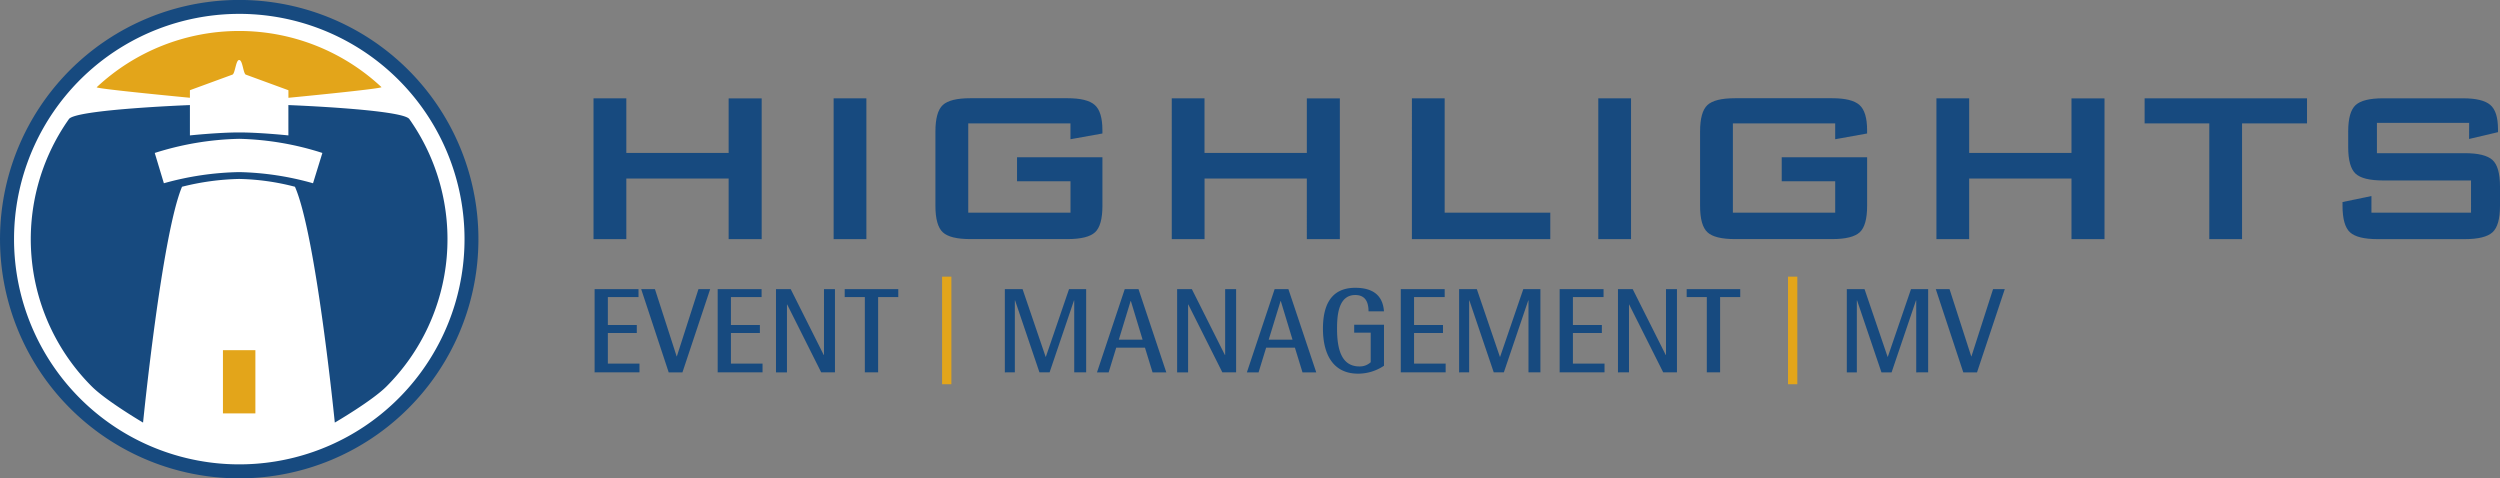
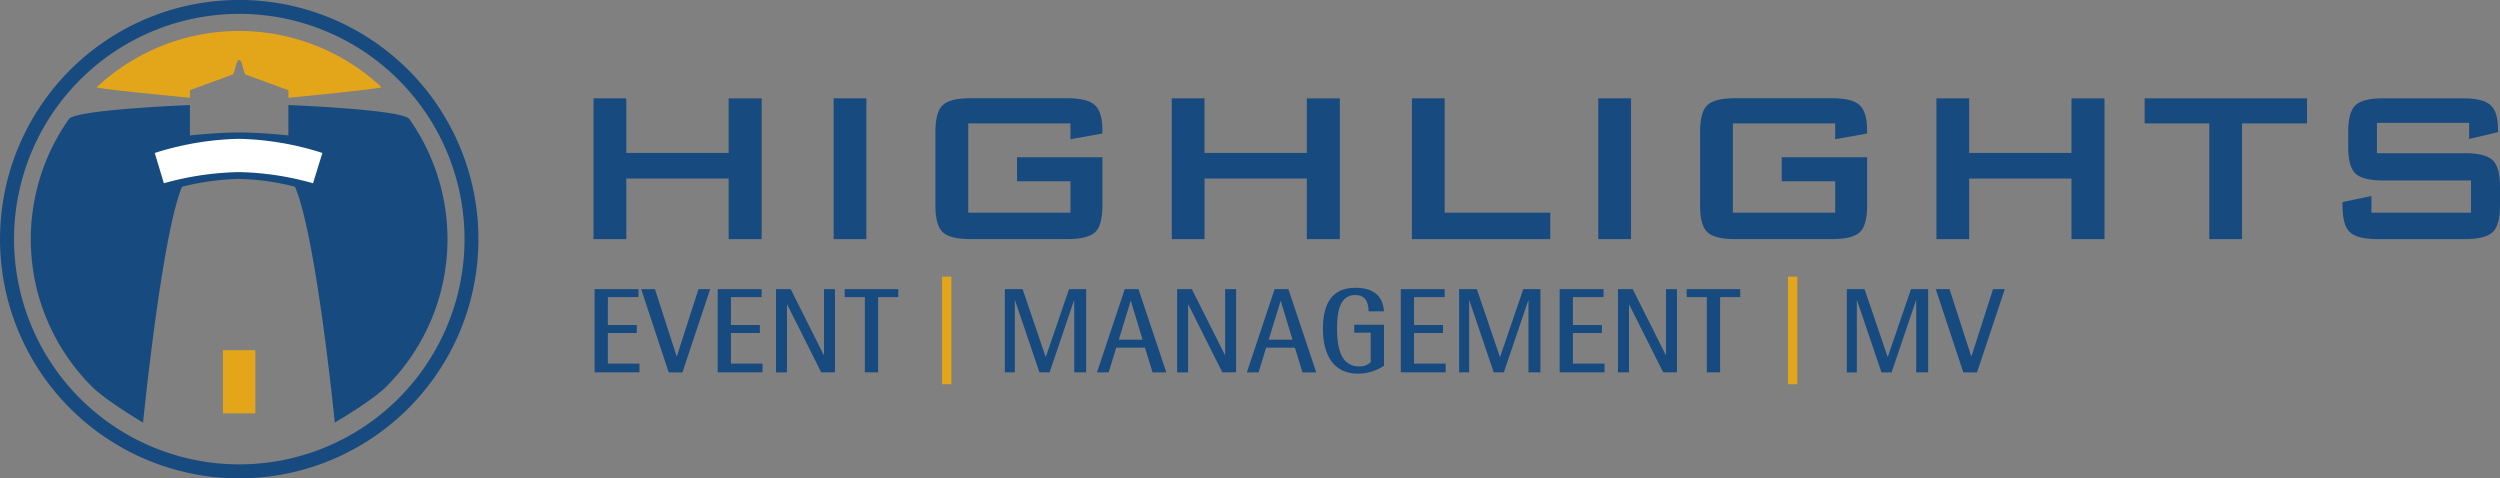
<svg xmlns="http://www.w3.org/2000/svg" width="403.359" height="77.182" viewBox="0 0 403.359 77.182">
  <rect x="0" y="0" width="403.359" height="77.182" fill="#808080" stroke="none" />
  <g id="Logo_Horizontal_Zeichenfläche_dunkel" data-name="Logo_Horizontal_Zeichenfläche dunkel" transform="translate(-15.8 -10.62)">
    <g id="uuid-0a725036-c460-4bce-9fe5-f6d0393a198a" transform="translate(328.124 57.265)">
      <path id="uuid-796f2c72-5a8d-4ef9-97f6-e1763f28ae0c" d="M644.95,117.354l-4.44-13.434h2.22l3.5,10.844h.04l3.485-10.844h1.89l-4.48,13.434" transform="translate(-640.51 -103.92)" fill="#174a7f" fill-rule="evenodd" />
    </g>
    <g id="uuid-1da78bc7-ebab-48f3-b5e5-7284bca4a1c2" transform="translate(313.77 57.265)">
      <path id="uuid-b8204e88-ee53-4e24-9e40-2b958a83bfdb" d="M611.8,117.354V103.92h2.86l3.72,10.919h.04l3.74-10.919h2.765v13.434H623v-11.6h-.04l-3.935,11.6h-1.635l-3.93-11.6h-.04v11.6" transform="translate(-611.8 -103.92)" fill="#174a7f" fill-rule="evenodd" />
    </g>
    <g id="uuid-3a2e251d-1dd6-450a-9e90-b39a0d65994a" transform="translate(287.933 57.265)">
      <path id="uuid-64630e15-9ad6-4af8-b781-cf7af733b8fd" d="M563.37,117.354V105.2h-3.25V103.92h8.644V105.2h-3.25v12.149" transform="translate(-560.12 -103.92)" fill="#174a7f" fill-rule="evenodd" />
    </g>
    <g id="uuid-3472033e-d549-4ced-97ae-d8471dcbdfe4" transform="translate(276.849 57.265)">
      <path id="uuid-e78e1bb0-b3e6-4ca2-bbd9-738bf94c0cd7" d="M537.95,117.354V103.92h2.375l5.334,10.629h.04V103.92h1.77v13.434h-2.22l-5.49-10.944h-.03v10.944" transform="translate(-537.95 -103.92)" fill="#174a7f" fill-rule="evenodd" />
    </g>
    <g id="uuid-5479597e-3f96-411d-b9d2-29b6cd2d2f75" transform="translate(267.44 57.265)">
      <path id="uuid-ca3f4139-c884-4d1b-9235-258a7c013c2c" d="M519.13,117.354V103.92h7.084V105.2H521.27v4.515h4.67V111h-4.67v4.945h5.1v1.4" transform="translate(-519.13 -103.92)" fill="#174a7f" fill-rule="evenodd" />
    </g>
    <g id="uuid-2c7fa85d-c8af-40ad-b983-28dc9b916b76" transform="translate(251.216 57.265)">
      <path id="uuid-321d1243-96c9-4016-a6db-5d0a05633976" d="M486.68,117.354V103.92h2.86l3.72,10.919h.04l3.74-10.919H499.8v13.434h-1.925v-11.6h-.04l-3.935,11.6h-1.63l-3.93-11.6h-.04v11.6" transform="translate(-486.68 -103.92)" fill="#174a7f" fill-rule="evenodd" />
    </g>
    <g id="uuid-9267254e-55fc-4179-892a-5a46d3549cdd" transform="translate(241.807 57.265)">
      <path id="uuid-7ac1520b-edd0-4dc0-b59e-6dfb77f7a065" d="M467.86,117.354V103.92h7.084V105.2H470v4.515h4.67V111H470v4.945h5.1v1.4" transform="translate(-467.86 -103.92)" fill="#174a7f" fill-rule="evenodd" />
    </g>
    <g id="uuid-e2150da6-dddc-4d12-9d47-192ffe8d2a52" transform="translate(229.249 57.055)">
      <path id="uuid-7f71773d-cb84-455e-977a-8e28cf01ec94" d="M452.589,109.454v6.619a7.476,7.476,0,0,1-4.185,1.28c-4.125,0-5.664-3.27-5.664-7.259,0-3.56,1.15-6.594,5.215-6.594,3.66,0,4.5,2.025,4.63,3.795h-2.49c0-1.38-.445-2.63-2.14-2.63-2.725,0-2.94,3.29-2.94,5.429,0,3.39.74,6.094,3.62,6.094a2.6,2.6,0,0,0,1.81-.68v-4.77h-2.665v-1.28" transform="translate(-442.74 -103.5)" fill="#174a7f" fill-rule="evenodd" />
    </g>
    <g id="uuid-4edeac00-4d12-4ca0-b9db-010b0a43f795" transform="translate(216.975 57.27)">
      <path id="uuid-d610329e-972b-48b3-92fb-dc7dc323f422" d="M423.624,105.855l-1.91,6.229h3.84l-1.89-6.229m-5.474,11.509,4.48-13.434h2.22l4.495,13.434h-2.22l-1.225-3.99H421.3l-1.225,3.99Z" transform="translate(-418.19 -103.93)" fill="#174a7f" fill-rule="evenodd" />
    </g>
    <g id="uuid-adb5cde0-f6ba-48d9-b9a4-fcc081f25af3" transform="translate(205.721 57.265)">
      <path id="uuid-0db7e022-2106-4915-a488-d7608e9faf78" d="M395.68,117.354V103.92h2.375l5.334,10.629h.04V103.92h1.77v13.434h-2.22L397.49,106.41h-.04v10.944" transform="translate(-395.68 -103.92)" fill="#174a7f" fill-rule="evenodd" />
    </g>
    <g id="uuid-8b9b0120-7b42-4996-9c90-22e7771329f7" transform="translate(192.787 57.27)">
      <path id="uuid-56eae0eb-b3bb-48ed-8f1f-9119def34964" d="M375.239,105.855l-1.9,6.229h3.835l-1.89-6.229m-5.469,11.509,4.48-13.434h2.22L381,117.364h-2.22l-1.225-3.99h-4.635l-1.225,3.99Z" transform="translate(-369.81 -103.93)" fill="#174a7f" fill-rule="evenodd" />
    </g>
    <g id="uuid-bfa95e1d-6707-4d97-b368-cc5f20a34cef" transform="translate(177.924 57.265)">
      <path id="uuid-09a778a8-29c6-4ff8-b59e-46ada46bc67d" d="M340.08,117.354V103.92h2.86l3.72,10.919h.04l3.74-10.919H353.2v13.434h-1.925v-11.6h-.04l-3.935,11.6h-1.635l-3.93-11.6h-.04v11.6" transform="translate(-340.08 -103.92)" fill="#174a7f" fill-rule="evenodd" />
    </g>
    <g id="uuid-78d999bf-0a9e-4b9e-abdd-5f443c50f791" transform="translate(152.086 57.265)">
      <path id="uuid-c9f1959c-110b-438a-bd1e-a1111ebd42b8" d="M291.65,117.354V105.2H288.4V103.92h8.644V105.2h-3.25v12.149" transform="translate(-288.4 -103.92)" fill="#174a7f" fill-rule="evenodd" />
    </g>
    <g id="uuid-9235222f-e8bf-40f9-ab3e-de37f4e90dae" transform="translate(141.002 57.265)">
      <path id="uuid-db71fd08-ee3f-43f9-8c7f-f5a89f6c7f5b" d="M266.23,117.354V103.92H268.6l5.334,10.629h.04V103.92h1.77v13.434h-2.22L268.04,106.41H268v10.944" transform="translate(-266.23 -103.92)" fill="#174a7f" fill-rule="evenodd" />
    </g>
    <g id="uuid-33ff242f-5c2a-4ef2-8e9d-26a75f3f4ed6" transform="translate(131.593 57.265)">
      <path id="uuid-0dbc082b-9de7-4b03-bf14-dffa50b3f2ce" d="M247.41,117.354V103.92h7.084V105.2H249.55v4.515h4.67V111h-4.67v4.945h5.1v1.4" transform="translate(-247.41 -103.92)" fill="#174a7f" fill-rule="evenodd" />
    </g>
    <g id="uuid-8b69bbed-9974-4814-99c6-7a5192d9e693" transform="translate(119.25 57.265)">
      <path id="uuid-26dcbd94-b9d2-450c-a00d-8e3dae6d2ae4" d="M227.16,117.354l-4.44-13.434h2.22l3.5,10.844h.04l3.485-10.844h1.89l-4.475,13.434" transform="translate(-222.72 -103.92)" fill="#174a7f" fill-rule="evenodd" />
    </g>
    <g id="uuid-945ab193-9ff9-42c7-8496-6ffd2bc3c04c" transform="translate(111.735 57.265)">
      <path id="uuid-2773bf23-8608-4a6f-8da3-167dddafd366" d="M207.69,117.354V103.92h7.084V105.2H209.83v4.515h4.67V111h-4.67v4.945h5.1v1.4" transform="translate(-207.69 -103.92)" fill="#174a7f" fill-rule="evenodd" />
    </g>
    <g id="uuid-fb3078f3-7ac2-4bf3-a5de-c962ecd1f350" transform="translate(168.55 55.256)">
      <line id="uuid-22c5285f-958b-468e-9949-97da61f91b1c" y2="17.358" fill="none" stroke="#e3a51a" stroke-miterlimit="10" stroke-width="1.5" />
    </g>
    <g id="uuid-982ffca8-b3ef-442e-ae39-c32a45167353" transform="translate(305.036 55.256)">
      <line id="uuid-ef53b1c6-8d5e-4986-b58c-35f795b8e1e0" y2="17.358" fill="none" stroke="#e3a51a" stroke-miterlimit="10" stroke-width="1.5" />
    </g>
-     <circle id="uuid-7a702641-a73d-41b5-a6ca-549b7b9ec7a7" cx="37.091" cy="37.091" r="37.091" transform="translate(17.275 12)" fill="#fff" />
    <g id="uuid-8b4d78fd-bbe9-42b3-9a6d-868688af1680" transform="translate(15.8 10.62)">
      <path id="uuid-a3ee690d-e881-47c7-9fae-919ffa9c7bbd" d="M28.7,74.889A36.342,36.342,0,1,0,18.065,49.2,36.345,36.345,0,0,0,28.7,74.889M54.391,87.8A38.594,38.594,0,1,1,81.683,76.5,38.592,38.592,0,0,1,54.391,87.8Z" transform="translate(-15.8 -10.62)" fill="#174a7f" fill-rule="evenodd" />
    </g>
    <g id="uuid-ef8af103-342e-4d6d-b129-02c36172c830" transform="translate(31.4 15.612)">
      <path id="uuid-17e2f4b3-c7d5-479d-8bd7-632eaa89f442" d="M69.989,25.292c-.565,0-.645,2.33-1.135,2.38l-6.809,2.495v1.22s-15.308-1.455-15.038-1.7a33.631,33.631,0,0,1,45.94-.02c.275.255-15.008,1.725-15.008,1.725v-1.22l-6.809-2.495c-.5-.04-.54-2.38-1.135-2.38" transform="translate(-47.003 -20.605)" fill="#e3a51a" fill-rule="evenodd" />
    </g>
    <g id="uuid-7a5dfe3e-03d5-43b5-b290-9eb025e2f7af" transform="translate(20.766 27.573)">
      <path id="uuid-a116c46d-23d8-4be9-8a25-51787ec9bdb6" d="M59.354,56.449a40.99,40.99,0,0,0-9.219,1.26C46.87,65.478,43.85,95.76,43.85,95.76s-5.944-3.5-8.269-5.829a33.592,33.592,0,0,1-3.69-43.146c1.095-1.55,19.518-2.255,19.518-2.255v4.895s4.55-.48,7.944-.48,7.944.48,7.944.48V44.53s18.418.7,19.513,2.255a33.592,33.592,0,0,1-3.69,43.146c-2.34,2.34-8.334,5.829-8.334,5.829s-3.01-30.277-6.429-38.051a38.309,38.309,0,0,0-9.009-1.26" transform="translate(-25.734 -44.53)" fill="#174a7f" fill-rule="evenodd" />
    </g>
    <g id="uuid-c30562ff-57d9-41f8-bb64-4a987b2e5b21" transform="translate(51.771 67.119)">
      <rect id="uuid-d49a3999-4683-42bb-9e98-4a5e15216ff5" width="5.234" height="10.199" fill="#e3a51a" />
    </g>
    <g id="uuid-199cfd4b-06b1-4d62-834b-eaad88bde41f" transform="translate(40.767 33.018)">
      <path id="uuid-3d745f69-015c-4c61-a3c7-3553d794c344" d="M67.215,62.594,65.74,57.7A48.1,48.1,0,0,1,79.359,55.42,47.337,47.337,0,0,1,92.787,57.7l-1.51,4.89a46.919,46.919,0,0,0-11.919-1.8,47.827,47.827,0,0,0-12.149,1.8" transform="translate(-65.74 -55.42)" fill="#fff" fill-rule="evenodd" />
    </g>
    <g id="uuid-90cd1884-c1f8-4cee-b32a-208379d79be8" transform="translate(111.56 26.473)">
      <path id="uuid-75bc634c-2401-493b-a559-c51abda620a0" d="M509.96,46.3H495.081v4.89h14.174q3.262,0,4.47,1.1t1.215,4.275v3.125q0,3.172-1.215,4.27t-4.47,1.1H495.211q-3.262,0-4.47-1.1t-1.21-4.27v-.615l4.665-.97v2.685h16.068V55.594H496.081q-3.262,0-4.445-1.1t-1.19-4.27v-2.51q0-3.172,1.19-4.275t4.445-1.1h12.9q3.127,0,4.38,1.055t1.255,3.92V47.8l-4.665,1.1m-36.631-2.51V65.058h-5.284V46.39H457.6V42.34h26.2v4.05Zm-49.31,18.668V42.34h5.284v8.809H445.8v-8.8h5.329V65.063H445.8V55.284H429.293v9.774ZM407.67,46.39h-16.5v14.4h16.508V55.724h-8.629V51.849h13.779v7.834q0,3.172-1.19,4.27c-.795.73-2.275,1.1-4.445,1.1H391.516c-2.175,0-3.655-.365-4.45-1.1s-1.19-2.16-1.19-4.27V47.7q0-3.172,1.19-4.275c.795-.735,2.275-1.1,4.45-1.1H407.19q3.172,0,4.4,1.085c.82.725,1.235,2.08,1.235,4.075v.53l-5.149.925v-2.55ZM369.454,65.058V42.34h5.284V65.058Zm-30.072,0V42.34h5.284V60.788h17.043v4.275H339.382Zm-38.746,0V42.34h5.284v8.809h16.508v-8.8h5.329V65.063h-5.329V55.284h-16.5v9.774ZM284.3,46.39h-16.5v14.4H284.3V55.724h-8.629V51.849h13.779v7.834q0,3.172-1.19,4.27t-4.45,1.1H268.139q-3.262,0-4.445-1.1c-.79-.735-1.19-2.16-1.19-4.27V47.7q0-3.172,1.19-4.275t4.445-1.1h15.673c2.115,0,3.58.36,4.4,1.085s1.235,2.08,1.235,4.075v.53l-5.154.925V46.39h-.01ZM246.081,65.058V42.34h5.284V65.058Zm-38.741,0V42.34h5.294v8.809h16.508v-8.8h5.329V65.063h-5.329V55.284H212.634v9.774H207.34Z" transform="translate(-207.34 -42.33)" fill="#174a7f" fill-rule="evenodd" />
    </g>
  </g>
</svg>